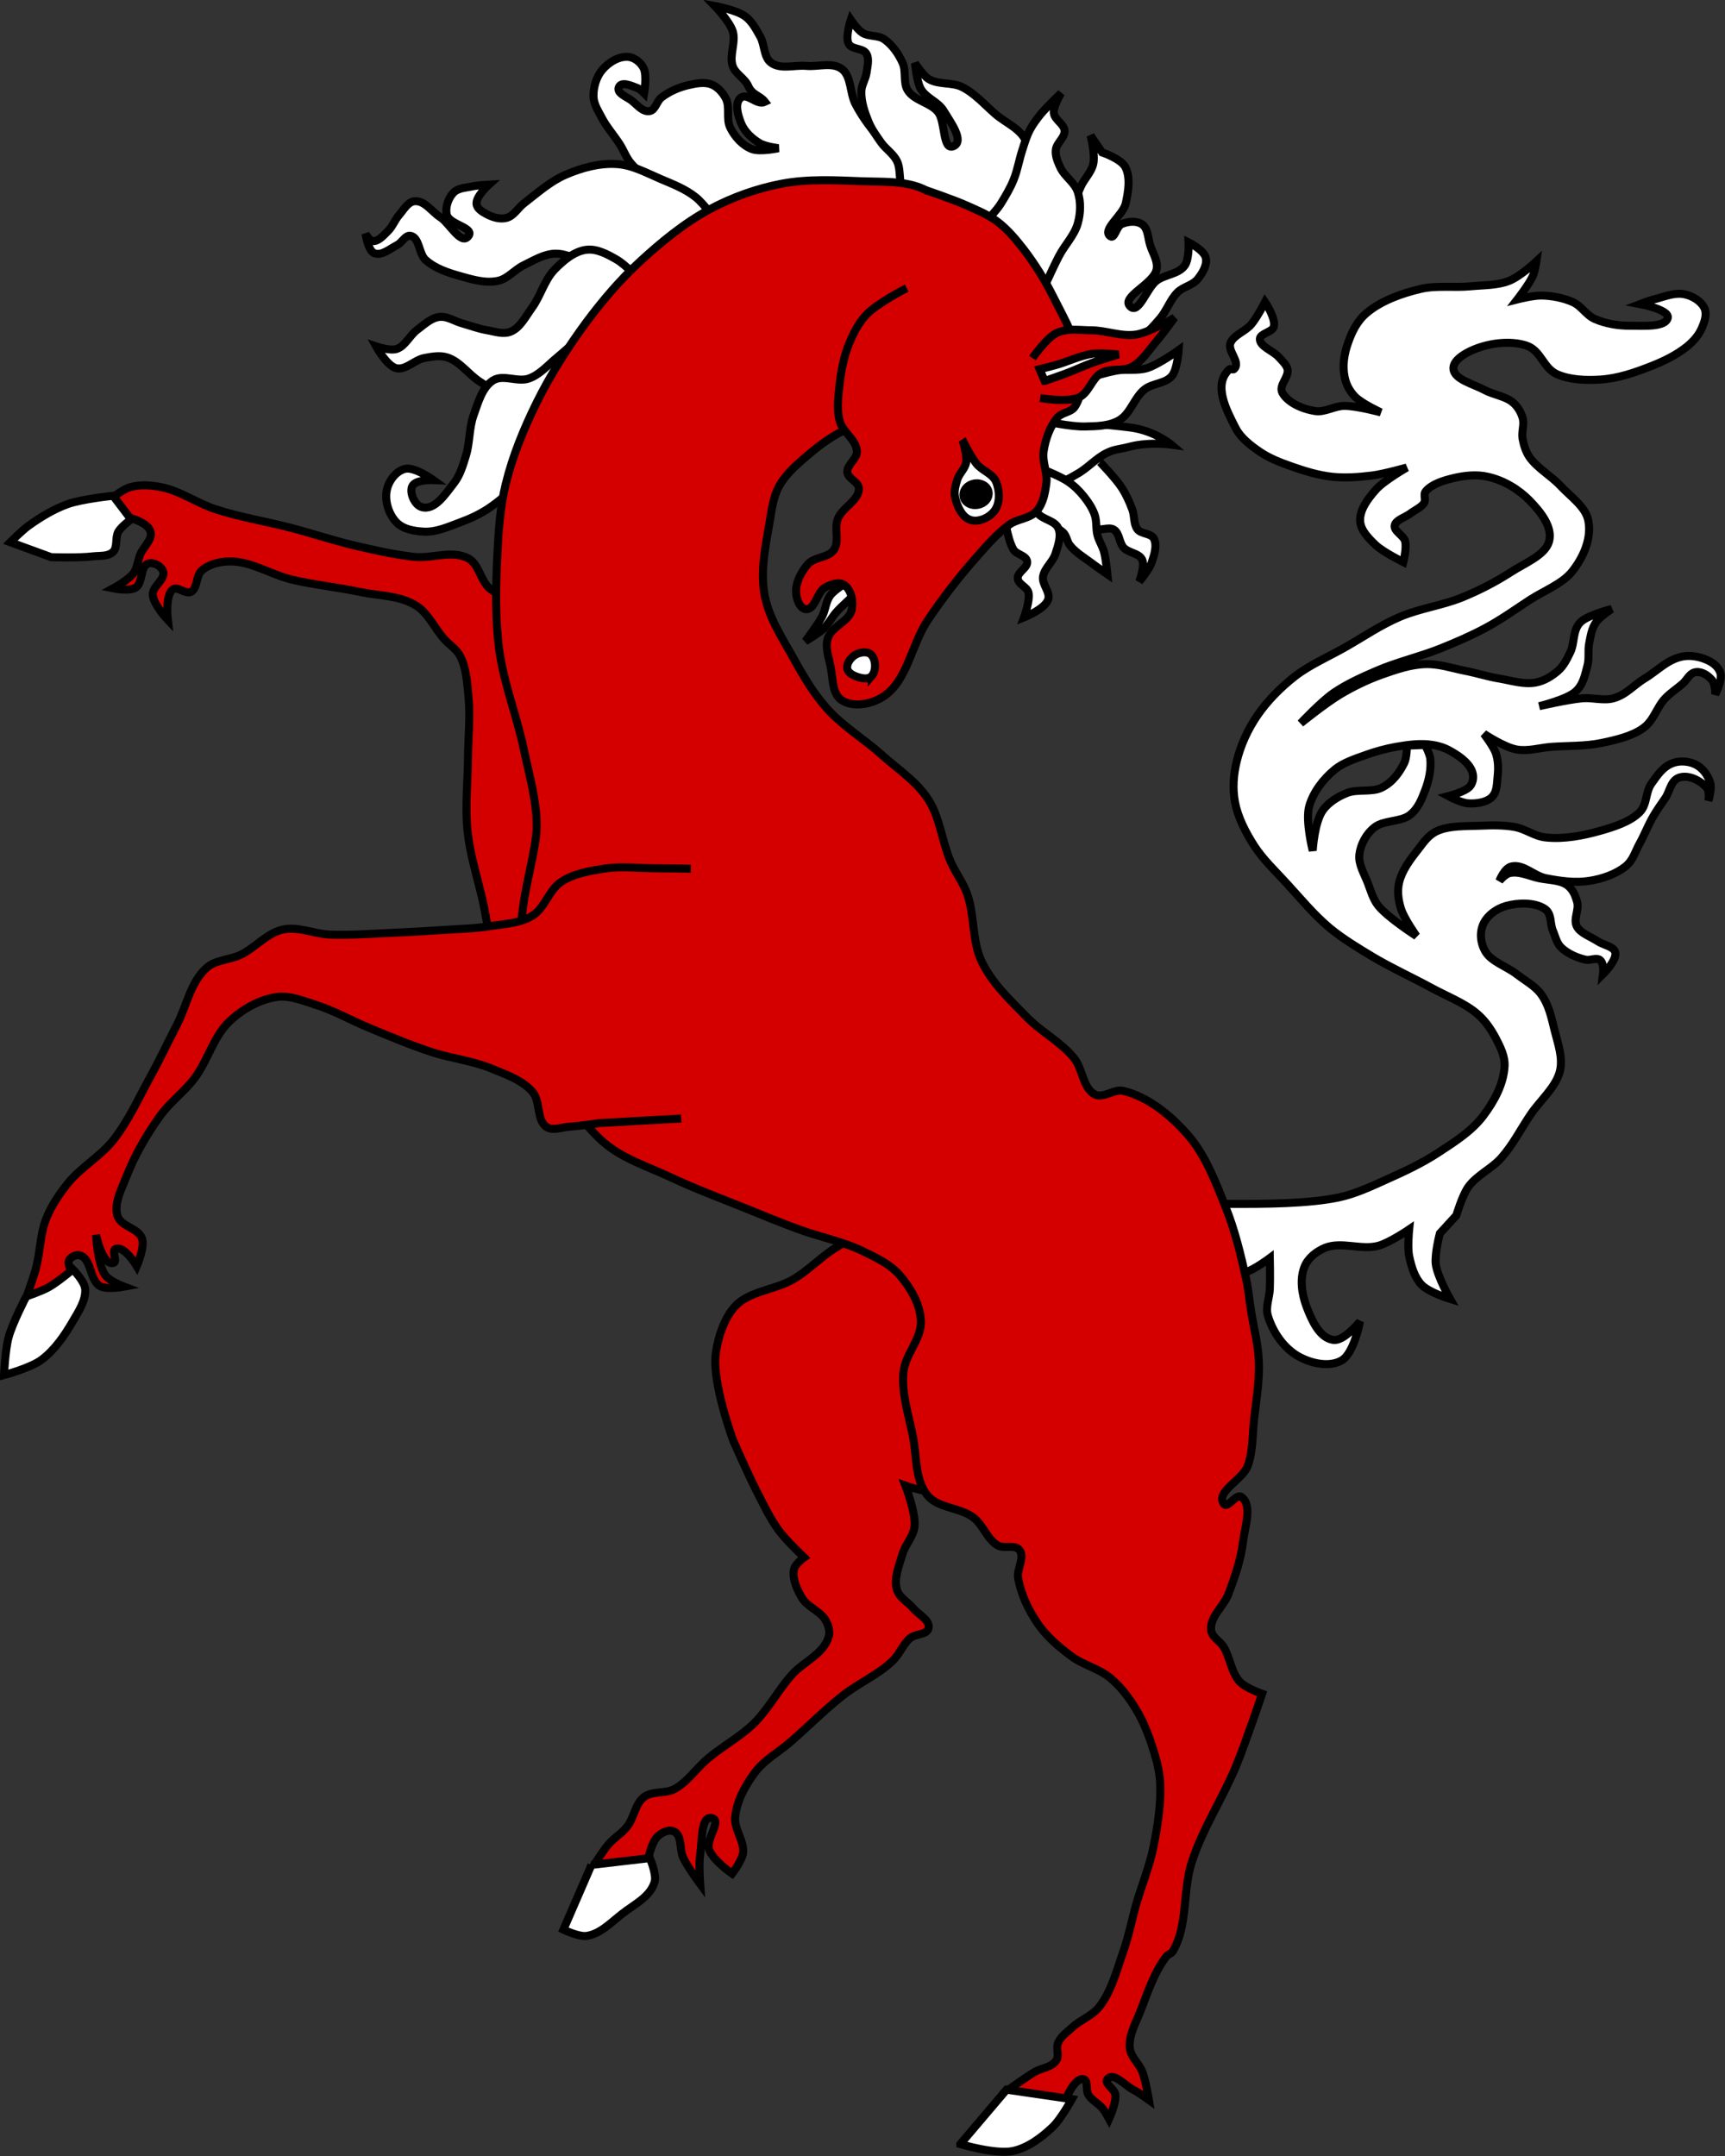
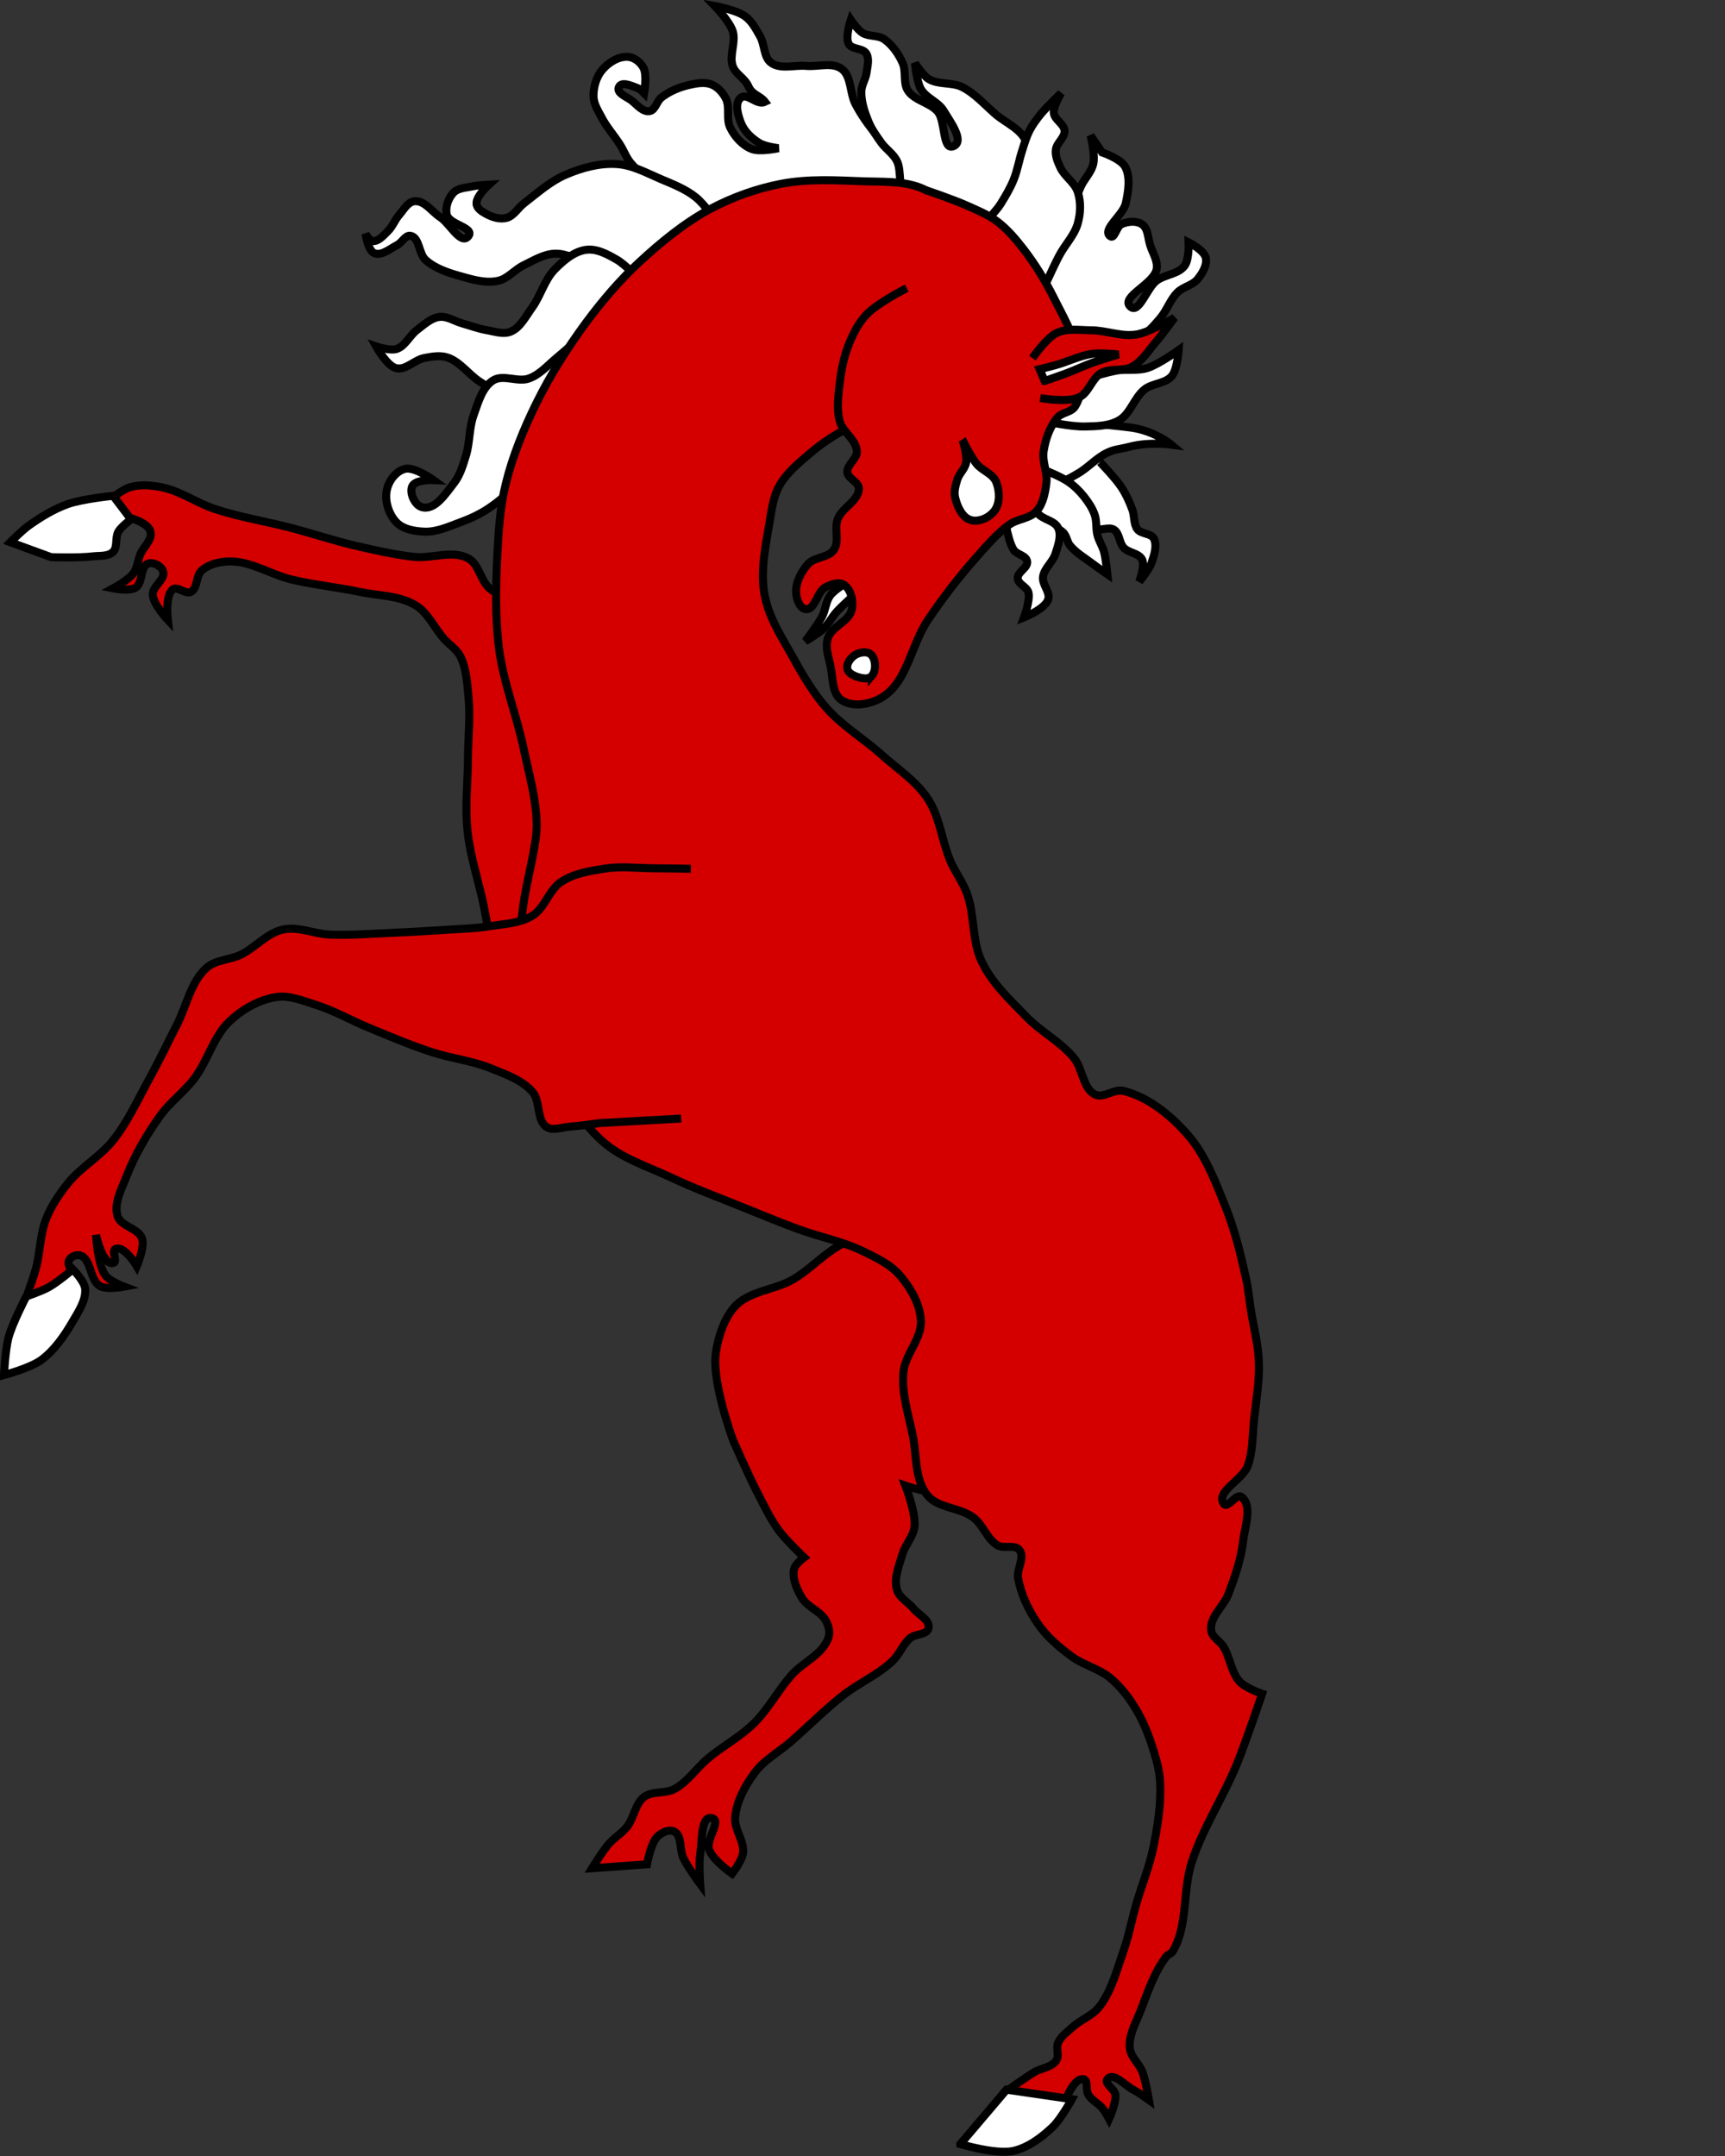
<svg xmlns="http://www.w3.org/2000/svg" xmlns:ns1="http://sodipodi.sourceforge.net/DTD/sodipodi-0.dtd" xmlns:ns2="http://www.inkscape.org/namespaces/inkscape" version="1.0" width="640" height="800" id="svg105290" ns1:version="0.32" ns2:version="0.48.4 r9939" ns1:docname="Schildhalter_Pferd_rechts2.svg" ns2:output_extension="org.inkscape.output.svg.inkscape" ns2:export-filename="C:\Users\Volker Strunk\Desktop\links.png" ns2:export-xdpi="122.82513" ns2:export-ydpi="122.82513">
  <rect width="100%" height="100%" fill="#333333" stroke="none" />
  <ns1:namedview ns2:window-height="1002" ns2:window-width="1280" ns2:pageshadow="2" ns2:pageopacity="0.0" guidetolerance="10.0" gridtolerance="10.0" objecttolerance="10.0" borderopacity="1.0" bordercolor="#666666" pagecolor="#ffffff" id="base" ns2:zoom="0.52947565" ns2:cx="182.91171" ns2:cy="346.71966" ns2:window-x="-8" ns2:window-y="-8" ns2:current-layer="layer1" showgrid="false" ns2:window-maximized="1">
    <ns2:grid type="xygrid" id="grid2850" empspacing="5" visible="true" enabled="true" snapvisiblegridlinesonly="true" />
  </ns1:namedview>
  <defs id="defs105292">
    <ns2:perspective ns1:type="inkscape:persp3d" ns2:vp_x="0 : 243.06126 : 1" ns2:vp_y="0 : 1000 : 0" ns2:vp_z="440.58997 : 243.06126 : 1" ns2:persp3d-origin="220.29498 : 162.04084 : 1" id="perspective146" />
    <ns2:perspective id="perspective2894" ns2:persp3d-origin="0.5 : 0.33333333 : 1" ns2:vp_z="1 : 0.5 : 1" ns2:vp_y="0 : 1000 : 0" ns2:vp_x="0 : 0.5 : 1" ns1:type="inkscape:persp3d" />
  </defs>
  <g id="layer1" transform="translate(-96.848,70.291)">
    <g id="g3022" transform="matrix(1.064,0,0,1.064,96.752,-69.698)">
      <path id="path3024" d="m 255.756,501.803 c 0,0 5.244,11.976 8.22,17.752 2.374,4.642 4.606,9.39 7.654,13.571 2.587,3.508 8.858,9.461 8.858,9.461 0,0 -3.118,2.232 -3.508,4.075 -0.709,3.26 0.957,6.945 2.657,9.886 2.02,3.472 6.697,4.713 8.539,8.291 0.85,1.63 1.382,3.685 0.886,5.386 -1.878,6.236 -8.965,8.752 -13.075,13.5 -4.571,5.244 -7.937,11.657 -12.827,16.547 -4.89,4.854 -11.02,8.043 -16.228,12.437 -4.004,3.366 -7.051,8.114 -11.587,10.594 -3.26,1.807 -7.76,0.567 -10.736,2.87 -3.012,2.374 -3.437,7.228 -5.846,10.311 -1.843,2.339 -4.5,3.827 -6.449,6.094 -2.197,2.551 -5.776,8.398 -5.776,8.398 l 19.169,-1.382 c 0,0 1.276,-7.476 3.72,-9.744 1.524,-1.417 4.075,-2.657 5.917,-1.594 2.657,1.594 1.63,6.307 3.047,9.177 1.559,3.26 5.846,9.035 5.846,9.035 0,0 -0.531,-7.157 0.035,-10.594 0.709,-4.358 0.142,-13.535 4.181,-12.366 3.331,0.957 -2.303,7.406 -1.098,10.913 1.276,3.756 8.008,8.433 8.008,8.433 0,0 3.472,-4.465 3.827,-7.228 0.496,-4.146 -3.118,-8.22 -2.764,-12.366 0.531,-5.776 3.508,-11.091 6.803,-15.555 3.331,-4.535 8.433,-7.228 12.614,-10.878 6.094,-5.315 11.799,-11.091 18.142,-16.087 5.563,-4.394 12.295,-7.193 17.433,-12.154 2.339,-2.268 3.543,-5.705 5.988,-7.831 1.878,-1.665 6.059,-1.028 6.484,-3.614 0.461,-2.799 -3.437,-4.535 -5.244,-6.697 -1.843,-2.268 -4.925,-3.72 -5.776,-6.555 -1.205,-4.075 0.744,-8.398 1.878,-12.366 0.992,-3.472 3.933,-6.236 4.252,-9.886 0.425,-4.748 -3.189,-14.102 -3.189,-14.102 0,0 7.264,2.587 10.878,2.055 5.457,-0.78 10.665,-3.756 14.669,-7.654 3.508,-3.472 5.457,-8.504 7.37,-13.217 0.709,-1.701 1.453,-5.386 1.453,-5.386 L 311.811,423.177 c 0,0 -14.244,7.441 -21.012,11.835 -4.996,3.26 -9.213,7.795 -14.386,10.736 -5.528,3.118 -12.295,3.65 -17.646,7.228 -5.28,3.508 -8.22,11.799 -9.106,18.673 -1.311,10.169 6.094,30.154 6.094,30.154 z" style="fill:#d40000;fill-opacity:1;fill-rule:nonzero;stroke:#000000;stroke-width:2.797px;stroke-linecap:butt;stroke-linejoin:miter;stroke-miterlimit:4;stroke-opacity:1;stroke-dasharray:none" ns2:connector-curvature="0" />
-       <path id="path3026" d="m 206.327,649.807 -9.78,22.571 c 0,0 5.35,2.587 8.079,2.197 4.748,-0.673 8.504,-4.677 12.331,-7.654 4.146,-3.295 9.85,-5.882 11.409,-11.197 0.744,-2.622 -1.665,-8.291 -1.665,-8.291 l -20.374,2.374 z" style="fill:#ffffff;fill-opacity:1;fill-rule:nonzero;stroke:#000000;stroke-width:2.797px;stroke-linecap:butt;stroke-linejoin:miter;stroke-miterlimit:4;stroke-opacity:1;stroke-dasharray:none" ns2:connector-curvature="0" />
      <path id="path3028" d="m 252.035,277.831 c 0,0 -8.15,-3.685 -12.012,-5.988 -7.406,-4.429 -14.28,-9.85 -21.26,-14.988 -6.059,-4.465 -13.004,-7.866 -17.894,-13.748 -4.535,-5.492 -6.094,-13.181 -9.957,-19.205 -3.189,-4.996 -6.413,-10.134 -10.772,-13.961 -2.799,-2.445 -6.803,-2.941 -9.531,-5.492 -2.976,-2.764 -3.579,-8.185 -7.051,-10.169 -5.705,-3.224 -12.791,0.071 -19.169,-0.638 -6.874,-0.78 -13.677,-2.339 -20.445,-3.898 -7.512,-1.772 -14.882,-4.252 -22.358,-6.201 -8.752,-2.303 -17.717,-3.685 -26.362,-6.52 -6.343,-2.055 -12.083,-6.272 -18.567,-7.618 -3.685,-0.744 -7.583,-1.098 -11.161,-0.071 -2.728,0.744 -7.264,4.5 -7.264,4.5 l 3.969,5.457 c 0,0 9,1.488 10.311,5.386 0.992,2.87 -2.48,5.457 -3.579,8.256 -0.815,2.091 -0.957,4.571 -2.232,6.343 -1.807,2.48 -7.157,5.35 -7.157,5.35 0,0 5.669,1.169 7.902,-0.283 2.516,-1.665 1.488,-7.441 4.323,-8.362 1.807,-0.602 4.5,0.744 5.173,2.693 0.992,2.87 -3.791,5.173 -3.579,8.256 0.248,3.437 5.244,8.717 5.244,8.717 0,0 -0.992,-8.469 1.665,-10.594 1.701,-1.382 4.535,1.843 6.449,0.78 2.303,-1.276 1.665,-5.634 3.685,-7.406 2.657,-2.339 6.413,-3.154 9.886,-3.189 7.406,-0.071 14.28,4.606 21.579,6.343 7.795,1.843 15.803,2.622 23.669,4.287 6.626,1.417 13.89,1.134 19.772,4.854 4.11,2.622 6.307,7.795 9.602,11.516 1.843,2.091 4.394,3.579 5.669,6.059 2.161,4.287 2.409,9.425 2.87,14.244 0.673,6.874 -0.106,13.783 -0.177,20.693 -0.035,8.61 -1.063,17.256 -0.177,25.866 0.78,7.654 3.047,15.059 4.854,22.535 2.587,10.559 3.083,22.217 8.575,31.465 3.969,6.661 16.583,15.661 16.583,15.661" style="fill:#d40000;fill-opacity:1;fill-rule:nonzero;stroke:#000000;stroke-width:2.797px;stroke-linecap:butt;stroke-linejoin:miter;stroke-miterlimit:4;stroke-opacity:1;stroke-dasharray:none" ns2:connector-curvature="0" />
      <path id="path3030" d="m 39.543,172.346 c 0,0 -10.807,1.098 -15.874,2.906 -4.819,1.736 -9.319,4.465 -13.535,7.476 -2.339,1.665 -6.449,5.811 -6.449,5.811 l 14.244,5.209 c 0,0 9.744,0.319 14.563,-0.283 2.409,-0.283 5.315,0.142 7.087,-1.63 1.594,-1.665 0.602,-4.925 1.772,-6.98 1.063,-1.807 4.429,-4.287 4.429,-4.287 l -6.236,-8.22 z" style="fill:#ffffff;fill-opacity:1;fill-rule:nonzero;stroke:#000000;stroke-width:2.797px;stroke-linecap:butt;stroke-linejoin:miter;stroke-miterlimit:4;stroke-opacity:1;stroke-dasharray:none" ns2:connector-curvature="0" />
      <path id="path3032" d="m 314.398,68.457 c 0,0 2.976,-8.114 1.843,-11.799 -1.559,-4.819 -7.406,-6.449 -10.559,-10.24 -2.764,-3.295 -5.28,-6.839 -7.299,-10.701 -1.984,-3.827 -1.382,-9.638 -4.713,-12.189 -3.295,-2.516 -8.256,-0.744 -12.366,-1.098 -4.146,-0.39 -9.071,1.346 -12.366,-1.134 -2.551,-1.878 -2.161,-6.236 -3.756,-9.071 -1.453,-2.587 -2.906,-5.386 -5.28,-7.087 -3.012,-2.232 -10.559,-3.614 -10.559,-3.614 0,0 5.173,5.35 6.272,8.894 1.134,3.72 -1.276,8.256 -0.071,11.941 0.957,2.976 4.217,4.217 5.528,7.228 1.311,3.012 4.075,3.154 5.776,5.386 -2.835,1.417 -6.343,-3.472 -8.575,-1.346 -2.126,1.984 -0.815,6.094 0.213,8.717 1.205,3.083 3.827,5.421 6.52,7.051 1.949,1.169 6.555,1.736 6.555,1.736 0,0 -6.484,1.417 -9.319,0.283 -3.295,-1.276 -5.953,-4.252 -7.547,-7.512 -1.453,-2.941 0,-7.051 -1.453,-9.992 -1.098,-2.161 -2.87,-4.146 -5.032,-4.996 -2.48,-0.992 -5.421,-0.39 -8.079,0.213 -3.295,0.78 -6.591,2.161 -9.354,4.287 -1.665,1.24 -2.126,4.358 -4.075,4.748 -2.445,0.496 -4.394,-2.091 -6.307,-3.614 -1.701,-1.346 -5.492,-2.622 -4.5,-4.748 0.992,-2.126 4.535,-0.354 6.555,0.39 0.886,0.319 2.268,1.736 2.268,1.736 0,0 1.063,-6.236 -0.213,-8.752 -1.063,-2.055 -3.26,-3.791 -5.528,-3.898 -3.189,-0.213 -6.661,1.913 -8.858,4.5 -2.091,2.445 -3.118,6.024 -3.083,9.213 0.035,2.657 1.559,4.961 2.764,7.264 1.772,3.472 4.429,6.378 6.52,9.673 1.311,2.091 2.161,4.535 3.756,6.413 2.622,3.083 5.953,5.421 9.283,7.654 2.799,1.878 6.165,2.764 8.823,4.783 2.197,1.701 3.579,4.358 5.776,6.024 4.713,3.65 15.626,8.61 15.626,8.61" style="fill:#ffffff;fill-opacity:1;fill-rule:nonzero;stroke:#000000;stroke-width:2.797px;stroke-linecap:butt;stroke-linejoin:miter;stroke-miterlimit:4;stroke-opacity:1;stroke-dasharray:none" ns2:connector-curvature="0" />
      <path id="path3034" d="m 343.63,80.752 c 0,0 3.012,-6.165 4.819,-9.035 1.984,-3.118 5.067,-5.528 6.626,-8.894 1.913,-4.11 4.252,-8.965 3.083,-13.181 -1.417,-5.067 -7.264,-7.157 -11.055,-10.488 -3.756,-3.26 -7.157,-7.193 -11.587,-9.39 -3.543,-1.736 -8.22,-0.673 -11.587,-2.764 -2.055,-1.24 -4.783,-5.528 -4.783,-5.528 0,0 0.567,6.307 1.984,8.894 1.843,3.331 6.13,4.5 8.043,7.76 2.126,3.579 7.335,10.453 3.472,12.26 -4.004,1.843 -2.764,-8.575 -5.492,-11.906 -2.764,-3.366 -8.22,-3.827 -10.559,-7.583 -1.63,-2.622 -0.461,-6.555 -1.736,-9.425 -1.453,-3.295 -3.65,-6.413 -6.52,-8.398 -2.161,-1.453 -5.35,-0.78 -7.547,-2.197 -1.701,-1.063 -4.039,-4.535 -4.039,-4.535 0,0 -1.949,5.882 -0.78,8.291 1.098,2.232 5.102,1.417 6.272,3.614 1.028,1.843 0.283,4.429 0,6.626 -0.319,2.197 -1.772,4.252 -1.807,6.484 -0.071,3.65 1.134,7.157 2.48,10.453 1.098,2.728 2.835,5.067 4.5,7.441 1.665,2.303 4.323,3.898 5.528,6.555 0.78,1.736 0.815,3.827 0.992,5.776 0.213,2.622 -0.035,7.972 -0.035,7.972" style="fill:#ffffff;fill-opacity:1;fill-rule:nonzero;stroke:#000000;stroke-width:2.797px;stroke-linecap:butt;stroke-linejoin:miter;stroke-miterlimit:4;stroke-opacity:1;stroke-dasharray:none" ns2:connector-curvature="0" />
      <path id="path3036" d="m 250.264,77.067 c 0,0 -4.535,-6.413 -7.547,-8.823 -3.614,-2.906 -8.079,-4.606 -12.331,-6.413 -4.961,-2.126 -9.921,-4.89 -15.378,-5.173 -5.917,-0.354 -12.047,1.276 -17.681,3.72 -5.28,2.268 -9.78,6.307 -14.421,9.886 -2.126,1.594 -3.614,4.429 -6.094,5.138 -2.445,0.673 -5.138,-0.213 -7.299,-1.417 -1.382,-0.78 -3.189,-1.843 -3.26,-3.543 -0.177,-2.587 4.323,-6.626 4.323,-6.626 0,0 -3.898,0.213 -5.811,0.638 -2.268,0.496 -4.925,0.496 -6.591,2.232 -1.807,1.913 -2.87,5.067 -2.303,7.583 0.815,3.579 9.85,4.5 7.547,7.512 -2.587,3.366 -6.52,-4.465 -9.815,-6.591 -2.976,-1.913 -5.492,-5.988 -9.071,-5.563 -2.268,0.283 -3.72,3.012 -5.315,4.854 -1.453,1.665 -2.232,3.969 -3.827,5.528 -1.524,1.488 -3.295,3.65 -5.315,3.508 -1.169,-0.106 -2.516,-2.516 -2.516,-2.516 0,0 0.815,5.776 3.012,6.732 2.551,1.063 5.528,-1.559 8.079,-2.87 1.63,-0.85 2.835,-3.508 4.571,-3.189 3.189,0.567 2.835,6.236 5.28,8.433 3.331,2.976 7.795,4.429 12.083,5.634 4.287,1.205 8.894,2.622 13.358,1.594 3.189,-0.744 5.598,-3.827 8.61,-5.315 3.579,-1.736 7.264,-4.039 11.126,-4.11 3.969,-0.071 7.654,1.984 11.091,3.862 3.154,1.701 5.457,4.748 8.539,6.626 2.693,1.665 8.575,4.004 8.575,4.004" style="fill:#ffffff;fill-opacity:1;fill-rule:nonzero;stroke:#000000;stroke-width:2.797px;stroke-linecap:butt;stroke-linejoin:miter;stroke-miterlimit:4;stroke-opacity:1;stroke-dasharray:none" ns2:connector-curvature="0" />
      <path id="path3038" d="m 223.299,97.157 c 0,0 -5.067,-5.421 -8.185,-7.193 -3.26,-1.878 -6.945,-3.898 -10.665,-3.402 -4.181,0.567 -7.972,3.791 -11.055,6.98 -3.472,3.614 -4.783,9.071 -7.76,13.181 -2.197,3.012 -4.075,6.909 -7.37,8.327 -2.657,1.169 -5.634,0 -8.433,-0.461 -2.906,-0.496 -5.705,-1.559 -8.575,-2.374 -2.693,-0.744 -5.28,-2.622 -8.043,-2.232 -2.906,0.39 -5.35,2.764 -7.76,4.571 -2.516,1.913 -4.075,5.563 -6.98,6.555 -2.339,0.815 -7.228,-0.85 -7.228,-0.85 0,0 3.756,6.768 6.98,7.583 3.295,0.815 6.413,-2.906 9.815,-3.543 2.622,-0.496 5.457,-1.028 7.972,-0.213 4.429,1.382 7.406,5.882 11.339,8.433 2.764,1.807 5.563,3.685 8.646,4.819 3.331,1.24 6.839,1.772 10.346,2.126 4.713,0.425 9.496,0.425 14.244,-0.213 3.224,-0.425 9.531,-2.339 9.531,-2.339" style="fill:#ffffff;fill-opacity:1;fill-rule:nonzero;stroke:#000000;stroke-width:2.797px;stroke-linecap:butt;stroke-linejoin:miter;stroke-miterlimit:4;stroke-opacity:1;stroke-dasharray:none" ns2:connector-curvature="0" />
      <path id="path3040" d="m 214.476,141.803 -11.303,-25.512 m 0,0 c 0,0 -5.705,5.244 -8.681,7.689 -3.224,2.622 -6.059,6.059 -9.921,7.441 -3.933,1.453 -9.035,-1.559 -12.579,0.709 -3.791,2.409 -5.173,7.724 -6.768,12.154 -1.594,4.429 -1.276,9.531 -2.657,14.031 -1.028,3.331 -2.02,6.803 -4.075,9.461 -2.976,3.791 -6.768,9.886 -11.374,8.504 -2.374,-0.709 -4.287,-4.783 -3.331,-7.157 0.992,-2.551 7.441,-2.268 7.441,-2.268 0,0 -6.591,-4.748 -9.921,-3.898 -3.154,0.78 -5.776,4.217 -6.378,7.618 -0.709,3.685 0.744,8.22 3.331,10.949 2.445,2.587 6.378,3.154 9.744,3.331 4.287,0.177 8.398,-1.701 12.402,-3.189 3.508,-1.276 6.98,-2.87 10.098,-4.961 4.039,-2.728 7.724,-5.988 10.984,-9.673 3.437,-3.862 5.209,-9.248 8.894,-12.791 2.232,-2.161 5.173,-3.331 7.795,-4.925 3.083,-1.843 9.39,-5.386 9.39,-5.386 l 6.909,-2.126" style="fill:#ffffff;fill-opacity:1;fill-rule:nonzero;stroke:#000000;stroke-width:2.797px;stroke-linecap:butt;stroke-linejoin:miter;stroke-miterlimit:4;stroke-opacity:1;stroke-dasharray:none" ns2:connector-curvature="0" />
-       <path id="path3042" d="m 402.52,420.555 c 4.535,-3.118 43.335,0.886 64.346,-3.508 5.846,-1.24 11.303,-3.827 16.724,-6.272 6.201,-2.764 12.402,-5.669 18.071,-9.39 5.634,-3.72 11.622,-7.441 15.661,-12.827 3.791,-5.032 7.087,-11.055 7.406,-17.327 0.177,-3.366 -1.417,-6.555 -3.012,-9.638 -1.63,-3.083 -3.685,-6.201 -6.626,-8.681 -4.5,-3.827 -10.807,-6.165 -16.264,-9.177 -6.591,-3.579 -13.535,-6.732 -19.913,-10.524 -5.244,-3.154 -10.524,-6.343 -15.059,-10.063 -5.705,-4.783 -10.205,-10.311 -15.059,-15.591 -3.969,-4.358 -8.398,-8.504 -11.445,-13.287 -3.047,-4.783 -5.634,-9.85 -6.626,-15.13 -0.886,-4.677 -0.531,-9.531 0.602,-14.173 1.346,-5.563 3.791,-11.02 7.228,-16.051 3.472,-5.032 8.008,-9.673 13.252,-13.748 5.138,-3.933 11.622,-6.732 17.469,-10.063 6.307,-3.579 12.154,-7.654 18.992,-10.559 6.803,-2.906 14.811,-3.969 21.685,-6.768 6.059,-2.48 11.799,-5.457 17.043,-8.858 4.89,-3.154 11.941,-5.882 13.252,-10.665 1.346,-4.961 -2.87,-10.24 -6.839,-14.315 -3.579,-3.65 -8.681,-6.909 -14.457,-8.22 -3.862,-0.921 -8.22,-0.461 -12.047,0.461 -3.614,0.85 -7.618,2.126 -9.638,4.571 -0.992,1.169 0.177,2.87 -0.602,4.11 -0.992,1.559 -3.224,2.445 -4.819,3.685 -1.807,1.346 -5.031,2.197 -5.421,4.11 -0.425,2.02 3.083,3.472 3.614,5.492 0.638,2.409 -0.602,7.335 -0.602,7.335 0,0 -7.051,-3.508 -9.638,-5.953 -2.551,-2.409 -5.209,-5.173 -5.421,-8.256 -0.283,-3.898 2.551,-7.724 5.421,-10.984 2.728,-3.154 10.843,-7.795 10.843,-7.795 0,0 -7.937,2.232 -12.047,2.764 -4.571,0.567 -9.283,0.921 -13.854,0.461 -5.031,-0.531 -9.886,-2.055 -14.492,-3.685 -3.827,-1.346 -7.689,-2.87 -10.843,-5.031 -3.402,-2.303 -6.768,-4.996 -8.433,-8.256 -3.26,-6.378 -8.008,-15.201 -2.232,-20.48 0.354,-0.319 1.276,0.213 1.63,-0.106 2.551,-2.374 -2.409,-6.236 -1.205,-9.177 1.134,-2.693 5.244,-4.039 7.228,-6.413 2.055,-2.409 4.819,-7.795 4.819,-7.795 0,0 3.933,5.811 3.012,8.717 -0.567,1.772 -4.748,2.268 -4.819,4.11 -0.106,2.728 4.677,4.146 6.626,6.413 1.169,1.311 2.657,2.587 3.012,4.146 0.638,2.728 -3.154,5.634 -1.807,8.22 1.807,3.366 6.803,5.705 11.445,6.413 3.437,0.531 6.768,-1.843 10.276,-1.807 4.323,0 12.65,2.268 12.65,2.268 0,0 -6.768,-3.118 -9.035,-5.492 -1.949,-1.984 -3.154,-4.429 -3.614,-6.874 -0.815,-3.933 -0.177,-8.043 1.205,-11.906 1.311,-3.756 3.154,-7.689 6.626,-10.524 4.854,-4.039 11.799,-6.661 18.673,-8.256 5.563,-1.311 11.657,-0.354 17.468,-0.921 4.465,-0.425 9.248,-0.283 13.252,-1.843 3.933,-1.488 9.638,-6.839 9.638,-6.839 0,0 -0.496,3.402 -1.205,5.031 -1.276,2.906 -5.421,8.22 -5.421,8.22 0,0 5.563,-1.417 8.433,-1.346 3.756,0.071 7.618,0.85 10.843,2.268 3.189,1.417 4.642,4.571 7.831,5.953 3.614,1.559 7.937,2.339 12.047,2.303 4.606,-0.035 12.543,0.673 13.287,-2.764 0.602,-2.87 -9.673,-4.783 -9.673,-4.783 0,0 3.154,-1.205 4.854,-1.63 3.402,-0.85 7.016,-2.48 10.524,-1.807 2.976,0.567 5.776,2.409 6.945,4.571 1.24,2.339 0.142,5.173 -0.921,7.547 -1.028,2.303 -2.906,4.429 -5.102,6.201 -3.579,2.87 -8.043,5.067 -12.685,6.874 -5.457,2.126 -11.303,4.181 -17.468,4.571 -5.067,0.319 -10.63,0.106 -15.059,-1.843 -4.925,-2.161 -5.563,-8.398 -10.843,-10.063 -5.598,-1.772 -12.756,-0.815 -18.071,1.382 -3.402,1.382 -7.547,3.933 -7.228,6.874 0.39,3.65 6.909,5.173 10.843,7.299 3.012,1.63 7.087,2.126 9.638,4.146 1.878,1.488 3.012,3.508 3.614,5.492 0.744,2.374 -0.425,4.89 0,7.335 0.425,2.197 1.063,4.429 2.409,6.413 2.657,3.827 7.547,6.52 10.843,10.063 3.579,3.791 8.681,7.299 9.638,11.906 1.276,6.059 -1.417,12.65 -5.598,17.929 -3.402,4.287 -9.815,6.697 -14.846,9.957 -5.067,3.331 -9.957,6.839 -15.449,9.78 -4.925,2.657 -10.205,4.925 -15.555,7.087 -7.264,2.906 -15.201,4.713 -22.323,7.795 -5.28,2.268 -10.559,4.677 -15.059,7.76 -4.429,3.083 -11.445,10.559 -11.445,10.559 0,0 8.823,-7.087 13.854,-10.098 4.5,-2.657 9.319,-5.032 14.457,-6.874 4.783,-1.665 9.815,-3.472 15.094,-3.65 4.713,-0.177 9.283,1.382 13.854,2.303 4.039,0.78 7.937,2.055 12.047,2.728 4.146,0.709 8.504,2.126 12.65,1.382 3.083,-0.567 5.74,-2.303 7.831,-4.11 2.055,-1.807 3.118,-4.181 4.217,-6.413 1.665,-3.402 0.709,-7.689 3.614,-10.559 2.551,-2.48 10.843,-4.571 10.843,-4.571 0,0 -4.146,2.764 -5.421,4.571 -1.559,2.232 -1.913,4.854 -2.409,7.335 -0.531,2.587 0.071,5.244 -0.602,7.795 -0.85,3.154 -1.417,6.697 -4.217,9.142 -3.118,2.764 -12.65,5.067 -12.65,5.067 0,0 9.921,-2.303 15.059,-2.764 3.579,-0.319 7.441,0.957 10.843,0 4.429,-1.205 7.157,-4.642 10.843,-6.874 4.535,-2.693 8.22,-6.98 13.854,-7.795 3.083,-0.425 6.52,0.461 9.035,1.843 1.772,0.957 3.189,2.516 3.614,4.146 0.673,2.409 -1.807,7.299 -1.807,7.299 0,0 0.035,-3.614 -1.205,-5.032 -1.169,-1.382 -3.26,-2.941 -5.421,-2.728 -2.374,0.213 -3.189,2.728 -4.819,4.11 -1.984,1.701 -4.252,3.189 -6.024,5.032 -3.083,3.26 -3.898,7.795 -7.831,10.524 -3.898,2.728 -9.319,4.004 -14.457,5.067 -5.634,1.169 -11.657,0.921 -17.469,1.346 -4.004,0.319 -8.114,1.63 -12.047,0.921 -4.394,-0.78 -11.445,-5.492 -11.445,-5.492 0,0 3.402,4.429 4.217,6.874 0.815,2.516 0.886,5.209 0.602,7.795 -0.319,2.657 -0.035,5.846 -2.409,7.795 -1.878,1.488 -5.102,1.984 -7.831,1.807 -2.551,-0.142 -6.945,-2.516 -6.945,-2.516 0,0 5.988,-1.524 7.547,-3.437 1.276,-1.559 1.346,-3.756 0.602,-5.492 -1.346,-3.083 -4.89,-5.492 -8.433,-7.335 -2.055,-1.028 -4.5,-1.594 -6.945,-1.807 -3.72,-0.319 -7.512,0.283 -11.126,0.886 -3.543,0.638 -6.98,1.594 -10.276,2.764 -3.827,1.382 -7.937,2.693 -10.843,5.031 -4.358,3.543 -7.654,8.114 -9.035,12.827 -1.453,5.102 1.205,15.591 1.205,15.591 0,0 0.531,-9.992 3.614,-14.209 1.878,-2.551 5.031,-4.642 8.433,-5.953 3.65,-1.417 8.646,-0.106 12.047,-1.843 3.862,-1.913 6.236,-5.386 7.866,-8.681 0.886,-1.878 0.886,-5.953 0.886,-5.953 l 6.343,-0.248 c 0,0 1.63,3.154 1.807,4.819 0.354,3.685 -0.461,7.441 -1.807,10.984 -1.205,3.083 -2.409,6.449 -5.421,8.717 -3.154,2.339 -8.965,1.736 -12.083,4.11 -3.189,2.48 -4.996,6.13 -5.421,9.638 -0.39,3.402 1.772,6.768 3.012,10.063 1.028,2.657 1.736,5.457 3.614,7.795 3.366,4.146 13.287,10.524 13.287,10.524 0,0 -4.394,-6.201 -5.421,-9.602 -0.921,-2.976 -1.346,-6.165 -0.602,-9.177 0.992,-4.11 3.791,-7.866 6.626,-11.445 1.807,-2.339 3.543,-5.032 6.626,-6.413 4.358,-1.949 9.957,-1.63 15.059,-1.843 4.004,-0.177 8.114,-0.248 12.047,0.461 3.827,0.709 6.909,3.295 10.843,3.65 6.236,0.638 12.756,-0.602 18.673,-2.268 5.067,-1.417 10.524,-3.189 13.854,-6.413 2.87,-2.764 2.02,-6.98 4.217,-10.098 1.984,-2.764 4.039,-6.094 7.831,-7.299 2.232,-0.744 5.173,-0.496 7.228,0.461 2.87,1.276 4.606,3.933 5.421,6.413 0.709,2.055 -0.602,6.413 -0.602,6.413 0,0 0.531,-3.331 -0.602,-4.606 -1.878,-2.161 -5.74,-4.394 -9.035,-3.65 -3.543,0.78 -3.685,4.854 -5.421,7.335 -1.453,2.091 -2.941,4.217 -4.217,6.413 -1.807,3.118 -3.047,6.449 -4.819,9.602 -1.453,2.657 -2.197,5.705 -4.819,7.795 -3.295,2.622 -7.972,4.323 -12.65,5.032 -4.925,0.78 -10.169,0.035 -15.059,-0.921 -4.252,-0.815 -7.831,-5.067 -12.047,-4.11 -2.516,0.567 -4.217,5.032 -4.217,5.032 0,0 1.984,-2.374 3.614,-2.728 3.366,-0.744 6.839,1.098 10.24,1.807 3.26,0.673 7.122,0.602 9.638,2.303 2.161,1.453 3.012,3.827 3.614,5.953 0.815,2.835 -1.524,6.059 0,8.717 1.311,2.268 4.748,3.402 7.228,5.032 1.949,1.276 5.386,1.772 6.024,3.65 0.921,2.728 -4.217,7.795 -4.217,7.795 0,0 0.531,-3.933 -1.205,-5.032 -1.24,-0.78 -3.26,0.319 -4.819,0 -3.189,-0.709 -6.307,-2.161 -8.433,-4.146 -1.772,-1.63 -2.126,-3.933 -3.012,-5.953 -1.134,-2.551 -0.248,-6.059 -3.012,-7.76 -3.437,-2.161 -9.071,-2.091 -13.252,-0.921 -3.472,0.957 -6.52,3.331 -7.831,5.953 -1.594,3.118 -1.24,7.016 0.602,10.063 2.055,3.437 7.335,5.102 10.843,7.795 2.906,2.232 6.413,4.146 8.433,6.874 2.87,3.862 3.72,8.469 4.819,12.827 1.169,4.677 2.976,9.531 1.807,14.209 -1.417,5.563 -6.839,10.063 -10.24,15.094 -3.402,5.031 -6.059,10.417 -10.24,15.13 -3.26,3.685 -8.469,5.953 -11.445,10.063 -2.091,2.941 -4.181,9.957 -4.181,9.957 l -5.74,6.272 c 0,0 -1.878,7.157 -1.417,10.736 0.567,4.323 4.996,12.118 4.996,12.118 0,0 -7.441,-2.268 -9.992,-4.996 -2.48,-2.622 -3.543,-6.449 -4.287,-9.992 -0.638,-3.047 0,-9.283 0,-9.283 0,0 -6.803,4.642 -10.701,5.705 -5.988,1.63 -12.862,-1.594 -18.602,0.709 -2.941,1.205 -5.882,3.472 -7.122,6.449 -1.843,4.394 -0.992,9.815 0.709,14.28 1.772,4.571 4.429,10.736 9.283,11.409 3.72,0.531 9.283,-6.413 9.283,-6.413 0,0 -2.055,11.091 -6.413,13.571 -4.358,2.48 -10.63,1.028 -15.024,-1.417 -5.173,-2.906 -9.035,-8.575 -10.701,-14.28 -0.85,-3.012 0.602,-6.201 0.709,-9.319 0.142,-3.543 0,-10.701 0,-10.701 0,0 -5.386,4.039 -8.575,4.996 -7.512,2.303 -23.563,1.453 -23.563,1.453" style="fill:#ffffff;fill-opacity:1;fill-rule:nonzero;stroke:#000000;stroke-width:2.797px;stroke-linecap:butt;stroke-linejoin:miter;stroke-miterlimit:4;stroke-opacity:1;stroke-dasharray:none" ns2:connector-curvature="0" />
      <path id="path3044" d="m 339.555,528.697 c 3.366,2.587 4.713,7.441 8.327,9.638 2.303,1.382 6.201,-0.496 7.795,1.807 1.807,2.551 -1.098,6.484 -0.567,9.638 0.992,5.669 3.543,11.02 6.697,15.661 3.083,4.606 7.37,8.22 11.657,11.445 4.287,3.26 9.78,4.358 13.89,7.831 3.543,2.976 6.484,6.803 8.894,10.878 2.693,4.429 4.571,9.425 6.13,14.457 1.098,3.508 2.02,7.122 2.232,10.843 0.39,7.441 -0.78,14.988 -2.232,22.287 -1.382,7.016 -4.146,13.642 -6.13,20.48 -1.524,5.421 -2.587,10.984 -4.429,16.264 -2.339,6.661 -4.146,13.854 -8.327,19.276 -2.48,3.224 -6.52,4.535 -9.461,7.228 -1.807,1.665 -4.004,3.118 -4.996,5.457 -0.815,1.807 0.496,4.358 -0.567,6.024 -1.665,2.587 -5.244,2.657 -7.795,4.217 -3.047,1.843 -8.894,6.024 -8.894,6.024 l 18.921,6.024 c 0,0 3.472,-10.382 7.228,-9.638 1.701,0.319 0.673,3.827 1.665,5.421 1.205,2.02 3.543,2.976 4.996,4.819 0.886,1.098 2.232,3.614 2.232,3.614 0,0 2.516,-5.528 2.197,-8.433 -0.213,-2.055 -4.004,-3.862 -2.764,-5.421 2.055,-2.622 6.059,2.126 8.894,3.614 1.949,0.992 5.563,3.614 5.563,3.614 0,0 -1.098,-6.591 -2.232,-9.638 -1.098,-3.012 -4.11,-5.244 -4.429,-8.433 -0.461,-4.642 2.232,-9 3.862,-13.287 2.48,-6.449 4.748,-13.323 8.894,-18.673 0.602,-0.744 1.736,-0.957 2.232,-1.807 5.386,-8.965 3.331,-21.224 6.697,-31.323 3.898,-11.835 10.843,-22.252 15.555,-33.732 3.295,-8.079 8.894,-24.732 8.894,-24.732 0,0 -5.74,-1.984 -7.795,-4.217 -2.941,-3.154 -3.331,-8.256 -5.563,-12.047 -1.276,-2.161 -4.217,-3.437 -4.429,-6.024 -0.425,-4.713 4.465,-8.22 6.094,-12.65 2.197,-5.811 4.287,-11.835 5.032,-18.071 0.602,-5.173 3.437,-12.756 -0.567,-15.661 -1.807,-1.311 -4.783,4.252 -6.13,2.409 -3.012,-4.217 6.555,-8.291 8.362,-13.252 1.843,-5.102 1.594,-10.843 2.197,-16.264 0.744,-6.626 1.913,-13.252 1.665,-19.913 -0.177,-6.094 -1.843,-12.047 -2.764,-18.071 -0.567,-3.614 -0.886,-7.264 -1.665,-10.843 -1.878,-8.575 -3.969,-17.185 -7.228,-25.299 -3.579,-8.894 -7.122,-18.319 -13.358,-25.299 -6.059,-6.839 -13.713,-12.969 -22.217,-15.059 -3.26,-0.815 -6.98,2.799 -10.028,1.205 -4.11,-2.197 -4.181,-8.965 -7.193,-12.65 -4.748,-5.776 -11.551,-9.142 -16.689,-14.492 -5.705,-5.882 -11.976,-11.657 -15.555,-19.276 -3.402,-7.157 -2.339,-15.945 -5.031,-23.492 -1.417,-3.969 -4.075,-7.406 -5.776,-11.303 -3.012,-7.016 -3.685,-15.236 -7.724,-21.543 -4.075,-6.378 -10.559,-10.524 -16.087,-15.484 -6.272,-5.669 -13.713,-10.028 -19.346,-16.37 -4.571,-5.138 -8.185,-11.232 -11.551,-17.362 -4.004,-7.228 -8.823,-14.35 -10.24,-22.713 -1.382,-8.114 0.461,-16.76 1.878,-25.051 0.709,-4.217 1.24,-8.681 3.331,-12.437 2.587,-4.642 6.909,-8.114 10.913,-11.516 3.579,-3.047 7.512,-5.776 11.622,-7.866 2.339,-1.169 7.335,-2.551 7.335,-2.551 l 37.169,-69.13 c 0,0 -11.02,-10.346 -17.858,-12.969 -6.343,-2.445 -13.571,-1.949 -20.445,-2.232 -9.283,-0.354 -18.744,-0.886 -28.028,0.886 -8.575,1.665 -17.114,4.677 -25.016,8.929 -8.894,4.819 -17.008,11.48 -24.555,18.461 -6.732,6.236 -12.756,13.323 -18.283,20.728 -6.591,8.929 -12.614,18.425 -17.539,28.382 -4.429,9.035 -8.327,18.496 -10.701,28.276 -1.984,8.043 -2.48,16.37 -2.906,24.555 -0.531,11.02 -0.78,22.11 0.602,32.882 1.594,12.118 6.236,23.386 8.681,35.291 1.807,8.61 4.323,17.114 4.429,26.008 0.106,7.512 -3.685,19.63 -4.854,29.551 -0.992,8.823 -3.118,17.752 -1.807,26.504 1.382,9.177 5.74,17.787 9.992,25.937 5.386,10.205 11.126,20.799 19.488,28.311 6.803,6.13 15.768,8.823 23.882,12.65 8.575,4.039 17.398,7.299 26.15,10.843 6.094,2.48 12.154,4.961 18.319,7.228 7.547,2.799 15.555,4.252 22.819,7.831 4.535,2.232 9.39,4.465 12.756,8.433 3.65,4.287 6.945,9.85 7.228,15.661 0.354,6.413 -5.528,11.693 -6.094,18.106 -0.673,7.476 1.878,14.917 3.331,22.287 1.346,6.909 0.602,14.988 4.996,20.48 3.756,4.642 11.374,4.181 16.122,7.831 z" style="fill:#d40000;fill-opacity:1;fill-rule:nonzero;stroke:#000000;stroke-width:2.797px;stroke-linecap:butt;stroke-linejoin:miter;stroke-miterlimit:4;stroke-opacity:1;stroke-dasharray:none" ns2:connector-curvature="0" />
      <path id="path3046" d="m 334.949,747.177 16.122,-18.992 22.783,3.331 c 0,0 -3.862,6.98 -6.661,9.638 -4.004,3.791 -8.681,7.299 -13.89,8.433 -6.059,1.276 -18.354,-2.409 -18.354,-2.409 z" style="fill:#ffffff;fill-opacity:1;fill-rule:nonzero;stroke:#000000;stroke-width:2.797px;stroke-linecap:butt;stroke-linejoin:miter;stroke-miterlimit:4;stroke-opacity:1;stroke-dasharray:none" ns2:connector-curvature="0" />
      <path id="path3048" d="m 240.98,302.421 c 0,0 -8.646,-0.177 -12.969,-0.177 -5.669,-0.035 -11.374,-0.78 -17.043,0.106 -5.209,0.815 -10.772,1.665 -15.307,4.713 -4.146,2.799 -5.563,8.965 -9.815,11.657 -4.358,2.764 -9.709,2.87 -14.669,3.685 -5.031,0.85 -10.098,0.921 -15.165,1.276 -6.307,0.425 -12.614,0.78 -18.921,1.063 -7.335,0.319 -14.669,0.886 -21.933,0.638 -5.598,-0.213 -11.055,-3.012 -16.583,-1.736 -5.386,1.24 -9.496,6.272 -14.528,8.752 -3.898,1.878 -8.752,1.665 -12.012,4.642 -5.492,4.961 -6.874,13.217 -10.276,19.843 -3.224,6.272 -6.236,12.65 -9.638,18.815 -3.969,7.228 -7.406,14.882 -12.508,21.331 -4.535,5.74 -11.197,9.354 -15.803,15.024 -3.012,3.756 -5.811,7.866 -7.583,12.331 -2.232,5.598 -2.055,11.764 -3.65,17.575 -1.346,4.925 -5.067,14.563 -5.067,14.563 0,0 5.421,-4.394 8.398,-6.165 3.508,-2.126 11.02,-5.209 11.02,-5.209 0,0 -3.614,-3.827 -2.835,-6.024 0.496,-1.346 2.516,-2.232 3.791,-1.913 4.146,1.028 3.402,8.717 7.122,10.772 2.374,1.311 8.362,0.177 8.362,0.177 0,0 -5.138,-1.913 -6.626,-4.075 -2.657,-3.791 -3.154,-13.961 -3.154,-13.961 0,0 2.268,10.807 6.059,9.744 1.559,-0.425 -0.744,-4.181 0.709,-4.854 3.047,-1.417 7.441,5.988 7.441,5.988 0,0 2.764,-6.484 1.878,-9.461 -1.169,-3.933 -7.547,-4.217 -8.646,-8.185 -1.24,-4.323 1.453,-9.248 3.154,-13.606 2.906,-7.476 7.016,-14.563 11.693,-21.083 3.472,-4.854 8.433,-8.398 12.012,-13.146 4.713,-6.236 6.661,-14.705 12.331,-19.984 4.535,-4.252 10.382,-7.512 16.264,-8.398 4.606,-0.673 9.106,1.276 13.429,2.622 6.626,2.055 12.685,5.598 19.098,8.22 7.122,2.941 14.244,5.953 21.614,8.362 6.768,2.232 14.067,2.976 20.657,5.669 5.138,2.126 10.843,4.004 14.528,8.256 2.799,3.224 1.311,9.815 4.854,12.189 2.161,1.453 5.28,0.106 7.902,-0.071 3.543,-0.248 10.594,-1.276 10.594,-1.276 l 28.453,-1.594" style="fill:#d40000;fill-opacity:1;fill-rule:nonzero;stroke:#000000;stroke-width:2.797px;stroke-linecap:butt;stroke-linejoin:miter;stroke-miterlimit:4;stroke-opacity:1;stroke-dasharray:none" ns2:connector-curvature="0" />
      <path id="path3050" d="m 9.248,451.559 c 0,0 -4.819,9.283 -6.165,14.244 -1.169,4.323 -1.594,13.181 -1.594,13.181 0,0 9.283,-2.48 13.11,-5.35 4.5,-3.366 7.902,-8.291 10.772,-13.217 2.055,-3.543 4.713,-7.441 4.429,-11.409 -0.213,-2.799 -4.287,-6.874 -4.287,-6.874 0,0 -5.35,4.465 -8.362,6.165 -2.48,1.417 -7.902,3.26 -7.902,3.26 z" style="fill:#ffffff;fill-opacity:1;fill-rule:nonzero;stroke:#000000;stroke-width:2.797px;stroke-linecap:butt;stroke-linejoin:miter;stroke-miterlimit:4;stroke-opacity:1;stroke-dasharray:none" ns2:connector-curvature="0" />
      <path id="path3052" d="m 297.39,207.461 c 0,0 -3.862,3.437 -5.598,5.386 -1.63,1.807 -2.764,4.146 -4.535,5.846 -1.913,1.772 -6.343,4.358 -6.343,4.358 0,0 4.217,-5.528 5.846,-8.575 1.205,-2.339 1.276,-5.244 2.799,-7.335 1.488,-2.02 5.811,-4.606 5.811,-4.606 l 2.02,4.925 z" style="fill:#ffffff;fill-opacity:1;fill-rule:nonzero;stroke:#000000;stroke-width:2.797px;stroke-linecap:butt;stroke-linejoin:miter;stroke-miterlimit:4;stroke-opacity:1;stroke-dasharray:none" ns2:connector-curvature="0" />
      <path id="path3054" d="m 383.669,160.618 c 0,0 5.386,5.563 7.512,8.823 1.559,2.374 2.764,5.031 3.756,7.76 0.815,2.161 0.39,4.961 1.736,6.768 1.346,1.843 4.783,1.311 5.811,3.366 1.134,2.409 0.106,5.634 -0.815,8.291 -0.85,2.48 -4.323,6.626 -4.323,6.626 0,0 1.984,-5.244 1.063,-7.512 -1.063,-2.48 -4.783,-2.374 -6.555,-4.358 -1.524,-1.701 -1.382,-4.925 -3.26,-6.165 -1.949,-1.346 -5.209,0.78 -7.051,-0.638 -1.984,-1.559 -1.488,-5.067 -2.764,-7.264 -1.134,-2.02 -2.906,-3.508 -4.252,-5.35 -1.134,-1.559 -3.26,-4.819 -3.26,-4.819" style="fill:#ffffff;fill-opacity:1;fill-rule:nonzero;stroke:#000000;stroke-width:2.797px;stroke-linecap:butt;stroke-linejoin:miter;stroke-miterlimit:4;stroke-opacity:1;stroke-dasharray:none" ns2:connector-curvature="0" />
      <path id="path3056" d="m 367.335,145.665 c 4.394,-2.622 9.744,0.957 14.634,1.524 3.047,0.354 8.22,0.815 12.295,1.346 8.469,1.098 14.209,5.953 14.209,5.953 0,0 -7.654,-1.028 -14.35,0.709 -3.969,1.028 -5.138,0.815 -7.937,2.126 -3.898,1.843 -6.839,5.421 -10.63,7.476 -1.665,0.921 -3.437,2.232 -5.315,2.197 -2.055,-0.035 -4.217,-0.992 -5.528,-2.587 -1.772,-2.161 -2.516,-5.421 -2.232,-8.362 0.354,-3.756 1.665,-8.469 4.854,-10.382 z" style="fill:#ffffff;fill-opacity:1;fill-rule:nonzero;stroke:#000000;stroke-width:2.797px;stroke-linecap:butt;stroke-linejoin:miter;stroke-miterlimit:4;stroke-opacity:1;stroke-dasharray:none" ns2:connector-curvature="0" />
      <path id="path3058" d="m 361.949,162.461 c 0,0 7.37,2.728 10.559,4.925 2.091,1.417 3.969,3.224 5.563,5.244 1.524,1.913 2.941,4.039 3.756,6.413 0.744,2.232 0.354,4.819 0.957,7.087 0.531,2.02 1.701,3.72 2.268,5.705 0.673,2.551 1.205,7.902 1.205,7.902 0,0 -3.72,-2.551 -5.528,-3.933 -2.587,-1.949 -5.492,-3.614 -7.547,-6.165 -1.028,-1.276 -1.134,-3.224 -2.268,-4.394 -1.665,-1.736 -4.323,-2.161 -6.272,-3.579 -2.197,-1.594 -6.024,-5.492 -6.024,-5.492" style="fill:#ffffff;fill-opacity:1;fill-rule:nonzero;stroke:#000000;stroke-width:2.797px;stroke-linecap:butt;stroke-linejoin:miter;stroke-miterlimit:4;stroke-opacity:1;stroke-dasharray:none" ns2:connector-curvature="0" />
      <path id="path3060" d="m 350.008,177.484 c 0,0 1.134,9.673 3.472,13.606 1.134,1.843 4.5,2.02 4.783,4.217 0.283,2.161 -3.402,3.579 -3.295,5.776 0.071,2.197 3.295,2.941 3.756,5.067 0.602,2.764 -1.559,8.61 -1.559,8.61 0,0 7.087,-2.799 8.362,-6.094 1.028,-2.657 -2.161,-5.315 -1.736,-8.114 0.461,-2.976 3.402,-5.067 4.323,-7.972 0.921,-2.835 2.126,-6.165 1.063,-8.787 -1.205,-2.906 -5.386,-3.012 -7.299,-5.421 -1.488,-1.878 -3.012,-6.697 -3.012,-6.697" style="fill:#ffffff;fill-opacity:1;fill-rule:nonzero;stroke:#000000;stroke-width:2.797px;stroke-linecap:butt;stroke-linejoin:miter;stroke-miterlimit:4;stroke-opacity:1;stroke-dasharray:none" ns2:connector-curvature="0" />
      <path id="path3062" d="m 370.913,134.043 c 0,0 12.189,-4.181 18.425,-5.35 3.614,-0.673 7.335,0.213 10.878,-0.921 3.898,-1.24 10.878,-6.236 10.878,-6.236 0,0 -0.425,6.52 -2.303,8.929 -2.303,2.87 -6.803,2.516 -9.638,4.819 -3.508,2.799 -4.819,8.256 -8.61,10.594 -3.614,2.197 -8.043,2.197 -12.118,2.303 -4.713,0.142 -13.89,-1.807 -13.89,-1.807" style="fill:#ffffff;fill-opacity:1;fill-rule:nonzero;stroke:#000000;stroke-width:2.797px;stroke-linecap:butt;stroke-linejoin:miter;stroke-miterlimit:4;stroke-opacity:1;stroke-dasharray:none" ns2:connector-curvature="0" />
      <path id="path3064" d="m 367.902,126 c 0,0 9,-1.24 13.394,-2.409 4.996,-1.276 10.169,-2.374 14.669,-5.102 3.295,-1.984 6.059,-4.961 8.61,-7.972 2.374,-2.764 3.543,-6.555 6.094,-9.106 2.02,-2.02 5.28,-2.409 7.087,-4.677 1.63,-2.02 3.331,-4.854 2.799,-7.335 -0.567,-2.764 -6.024,-5.457 -6.024,-5.457 0,0 0.283,5.811 -1.276,8.043 -2.232,3.154 -6.839,3.083 -9.886,5.35 -3.402,2.551 -6.165,11.764 -9.106,9.035 -3.65,-3.331 8.15,-7.831 9.142,-13.004 0.531,-2.941 -1.382,-5.634 -2.232,-8.362 -0.815,-2.48 -0.709,-5.811 -2.764,-7.264 -1.949,-1.417 -5.031,-1.134 -7.299,-0.106 -1.701,0.78 -2.374,5.244 -3.827,4.217 -3.189,-2.232 4.465,-7.37 5.35,-11.48 0.921,-4.181 1.736,-9.106 -0.177,-12.72 -1.559,-2.87 -8.079,-5.067 -8.079,-5.067 l -4.004,-5.882 c 0,0 1.63,6.52 0.957,9.78 -0.602,2.941 -3.047,5.209 -4.323,7.937 -1.913,4.217 -3.047,8.752 -4.854,13.039 -1.169,2.764 -2.339,5.563 -3.827,8.185 -1.949,3.543 -4.642,6.661 -6.591,10.205 -1.276,2.303 -3.331,7.122 -3.331,7.122" style="fill:#ffffff;fill-opacity:1;fill-rule:nonzero;stroke:#000000;stroke-width:2.797px;stroke-linecap:butt;stroke-linejoin:miter;stroke-miterlimit:4;stroke-opacity:1;stroke-dasharray:none" ns2:connector-curvature="0" />
      <path id="path3066" d="m 362.445,103.5 c 0,0 4.394,-9.921 6.909,-14.74 2.02,-3.933 5.457,-7.264 6.591,-11.551 0.957,-3.437 1.063,-7.299 0.035,-10.594 -1.063,-3.579 -4.748,-5.563 -6.236,-8.929 -0.85,-1.843 -1.736,-3.898 -1.488,-5.988 0.213,-2.374 3.118,-4.181 3.047,-6.555 -0.106,-2.587 -3.579,-3.862 -3.756,-6.413 -0.177,-2.374 2.551,-6.803 2.551,-6.803 0,0 -4.925,4.713 -7.122,7.335 -1.382,1.736 -2.764,3.543 -3.791,5.528 -1.134,2.161 -1.807,4.5 -2.551,6.803 -1.169,3.472 -1.701,7.122 -3.083,10.524 -1.205,2.976 -2.87,5.776 -4.571,8.504 -1.524,2.445 -3.898,4.323 -5.102,6.945 -1.453,3.189 -2.303,10.205 -2.303,10.205" style="fill:#ffffff;fill-opacity:1;fill-rule:nonzero;stroke:#000000;stroke-width:2.797px;stroke-linecap:butt;stroke-linejoin:miter;stroke-miterlimit:4;stroke-opacity:1;stroke-dasharray:none" ns2:connector-curvature="0" />
      <path id="path3068" d="m 316.276,99.921 c 0,0 -10.24,5.173 -14.173,9.354 -2.728,2.906 -4.606,6.697 -6.094,10.417 -1.665,4.217 -2.551,8.752 -3.083,13.217 -0.531,4.394 -1.134,9.035 -0.071,13.252 1.028,4.075 5.917,6.52 6.024,10.807 0.035,2.551 -3.472,4.535 -3.331,7.087 0.177,2.445 4.075,3.366 4.039,5.846 -0.106,4.252 -5.846,6.52 -7.37,10.524 -1.311,3.402 0.673,7.689 -1.311,10.701 -1.984,2.976 -6.768,2.409 -9.106,5.067 -2.374,2.693 -4.358,6.52 -4.11,10.063 0.177,2.303 1.346,5.528 3.508,5.634 3.154,0.142 3.756,-5.988 6.626,-7.583 1.984,-1.098 4.713,-2.091 6.555,-0.921 2.445,1.559 3.366,5.563 2.728,8.61 -0.886,4.252 -7.051,5.846 -8.362,10.063 -0.992,3.154 0.319,6.555 0.957,9.744 0.85,4.039 0.496,9.496 3.756,11.728 3.969,2.728 10.346,1.63 14.634,-1.169 8.433,-5.457 9.78,-18.142 15.52,-26.646 5.173,-7.724 10.878,-15.094 17.008,-22.004 3.543,-4.004 7.087,-8.185 11.409,-11.303 2.941,-2.126 7.193,-2.02 9.602,-4.819 2.232,-2.587 2.906,-6.378 3.331,-9.744 0.461,-3.72 -1.559,-7.37 -0.957,-11.091 0.638,-4.146 2.126,-8.469 4.819,-11.693 1.594,-1.878 4.748,-1.772 6.094,-3.827 2.516,-3.862 2.551,-9.142 2.091,-13.642 -0.957,-8.858 -5.634,-16.654 -9.496,-24.378 -2.976,-5.988 -6.52,-11.693 -10.524,-16.902 -2.693,-3.472 -5.598,-6.909 -9.035,-9.531 -3.26,-2.48 -7.122,-4.039 -10.843,-5.705 -4.571,-2.055 -14.102,-5.28 -14.102,-5.28" style="fill:#d40000;fill-opacity:1;fill-rule:nonzero;stroke:#000000;stroke-width:2.797px;stroke-linecap:butt;stroke-linejoin:miter;stroke-miterlimit:4;stroke-opacity:1;stroke-dasharray:none" ns2:connector-curvature="0" />
      <path id="path3070" d="m 335.728,152.894 c 0,0 2.835,5.74 4.783,8.185 1.984,2.551 5.846,3.508 7.016,6.626 1.134,2.941 1.346,7.016 -0.531,9.709 -1.807,2.551 -5.563,4.217 -8.362,3.402 -3.012,-0.85 -4.748,-4.677 -5.492,-7.866 -0.496,-2.02 0.142,-4.252 0.78,-6.307 0.638,-2.091 2.693,-3.72 3.047,-5.882 0.461,-2.657 -1.24,-7.866 -1.24,-7.866 z" style="fill:#ffffff;fill-opacity:1;fill-rule:nonzero;stroke:#000000;stroke-width:2.797px;stroke-linecap:butt;stroke-linejoin:miter;stroke-miterlimit:4;stroke-opacity:1;stroke-dasharray:none" ns2:connector-curvature="0" />
      <path id="path3072" d="m 304.087,235.169 c 1.63,-1.878 1.417,-5.74 -0.213,-7.406 -1.311,-1.311 -3.933,-0.921 -5.563,0.071 -1.524,0.921 -3.047,2.906 -2.799,4.677 0.213,1.594 2.055,2.48 3.508,2.976 1.594,0.531 3.898,1.028 5.067,-0.319 z" style="fill:#ffffff;fill-opacity:1;fill-rule:nonzero;stroke:#000000;stroke-width:2.797px;stroke-linecap:butt;stroke-linejoin:miter;stroke-miterlimit:4;stroke-opacity:1;stroke-dasharray:none" ns2:connector-curvature="0" />
      <path id="path3074" d="m 362.799,138.26 c 0,0 9.39,1.701 13.642,-0.283 3.331,-1.594 4.394,-6.555 7.618,-8.433 3.26,-1.913 7.547,-0.39 10.843,-2.232 3.472,-1.949 5.74,-5.669 8.362,-8.752 2.268,-2.622 6.378,-8.327 6.378,-8.327 0,0 -8.539,5.032 -13.181,5.846 -5.315,0.886 -10.524,-1.417 -15.874,-1.453 -4.039,0 -8.362,-0.85 -12.118,0.992 -3.543,1.736 -8.362,8.717 -8.362,8.717" style="fill:#d40000;fill-opacity:1;fill-rule:nonzero;stroke:#000000;stroke-width:2.797px;stroke-linecap:butt;stroke-linejoin:miter;stroke-miterlimit:4;stroke-opacity:1;stroke-dasharray:none" ns2:connector-curvature="0" />
      <path id="path3076" d="m 364.358,132.307 c 0,0 5.386,-1.843 8.079,-2.87 2.799,-1.063 5.528,-2.374 8.362,-3.402 3.083,-1.134 9.319,-2.976 9.319,-2.976 0,0 -6.024,-0.638 -9.071,-0.248 -4.394,0.638 -8.575,2.764 -12.898,3.969 -1.843,0.531 -5.563,1.417 -5.563,1.417 l 1.772,4.11 z" style="fill:#ffffff;fill-opacity:1;fill-rule:nonzero;stroke:#000000;stroke-width:2.797px;stroke-linecap:butt;stroke-linejoin:miter;stroke-miterlimit:4;stroke-opacity:1;stroke-dasharray:none" ns2:connector-curvature="0" />
-       <path id="path3078" d="m 336.614,170.327 c -1.063,1.878 -0.248,4.039 1.878,4.854 2.126,0.78 4.713,-0.071 5.776,-1.949 1.063,-1.878 0.213,-4.039 -1.913,-4.819 -2.091,-0.815 -4.677,0.035 -5.74,1.913 z" style="fill:#000000;fill-opacity:1;fill-rule:nonzero;stroke:#000000;stroke-width:3.03px;stroke-linecap:butt;stroke-linejoin:miter;stroke-miterlimit:4;stroke-opacity:1;stroke-dasharray:none" ns2:connector-curvature="0" />
    </g>
  </g>
</svg>